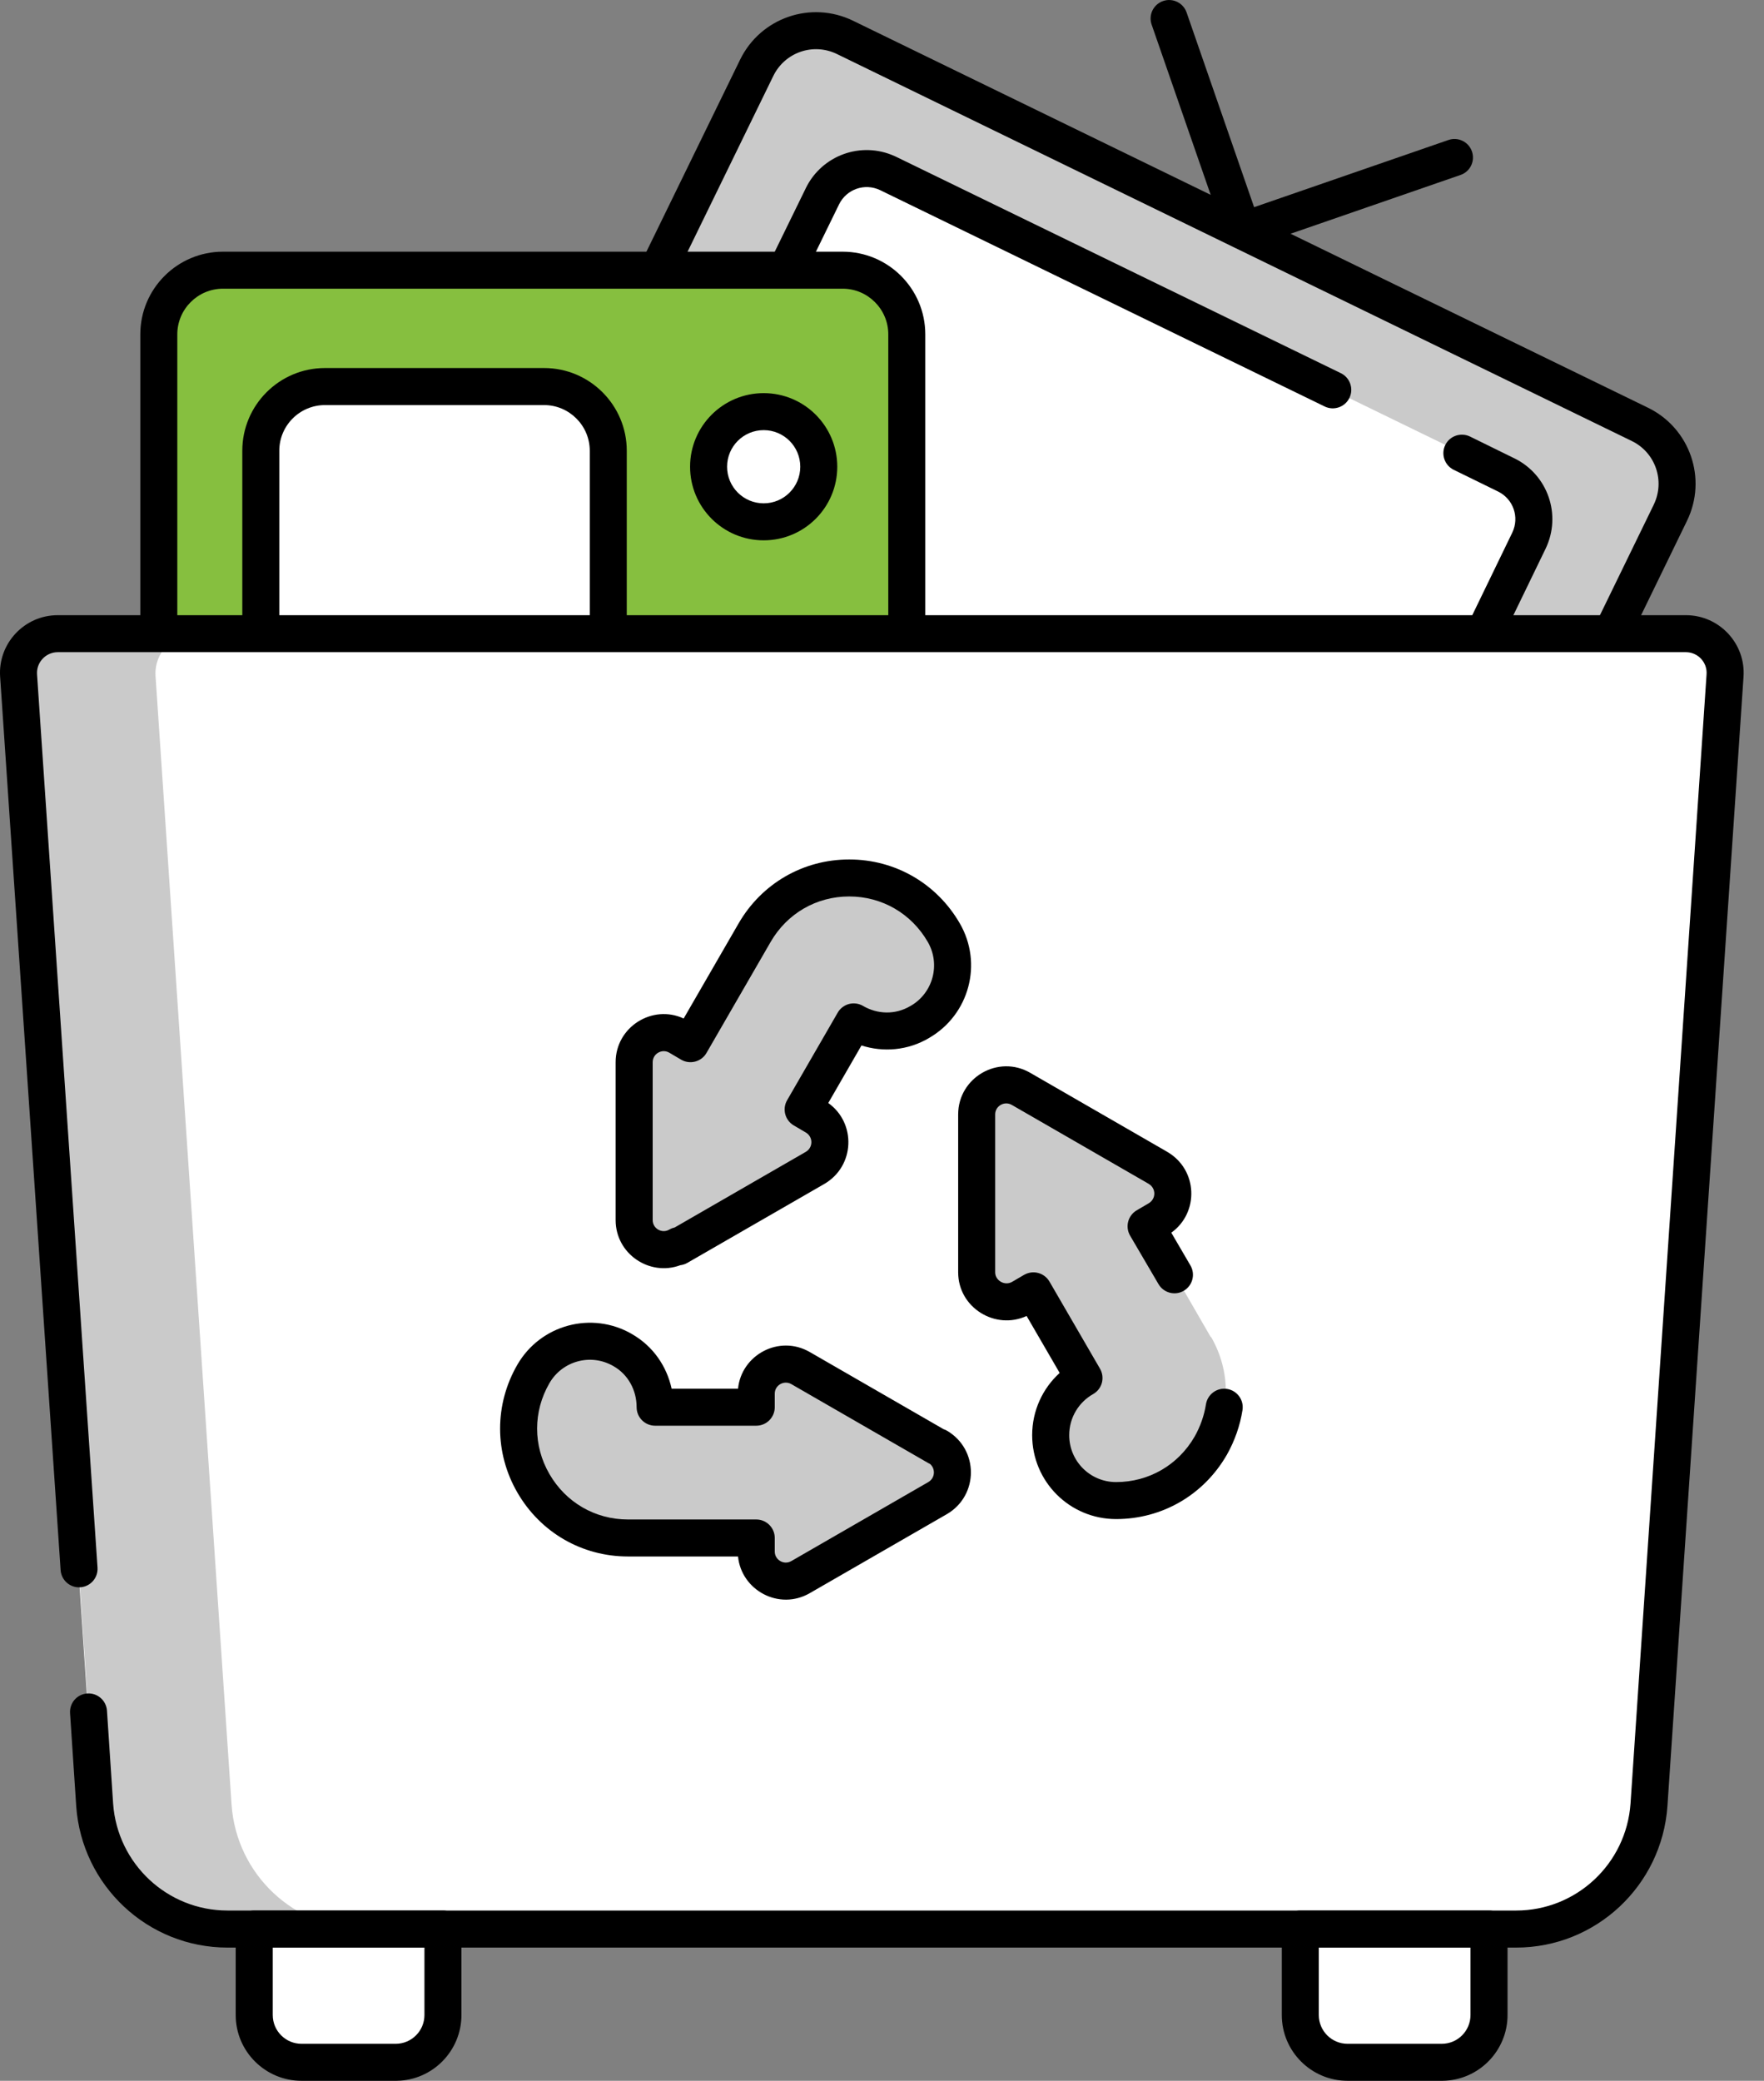
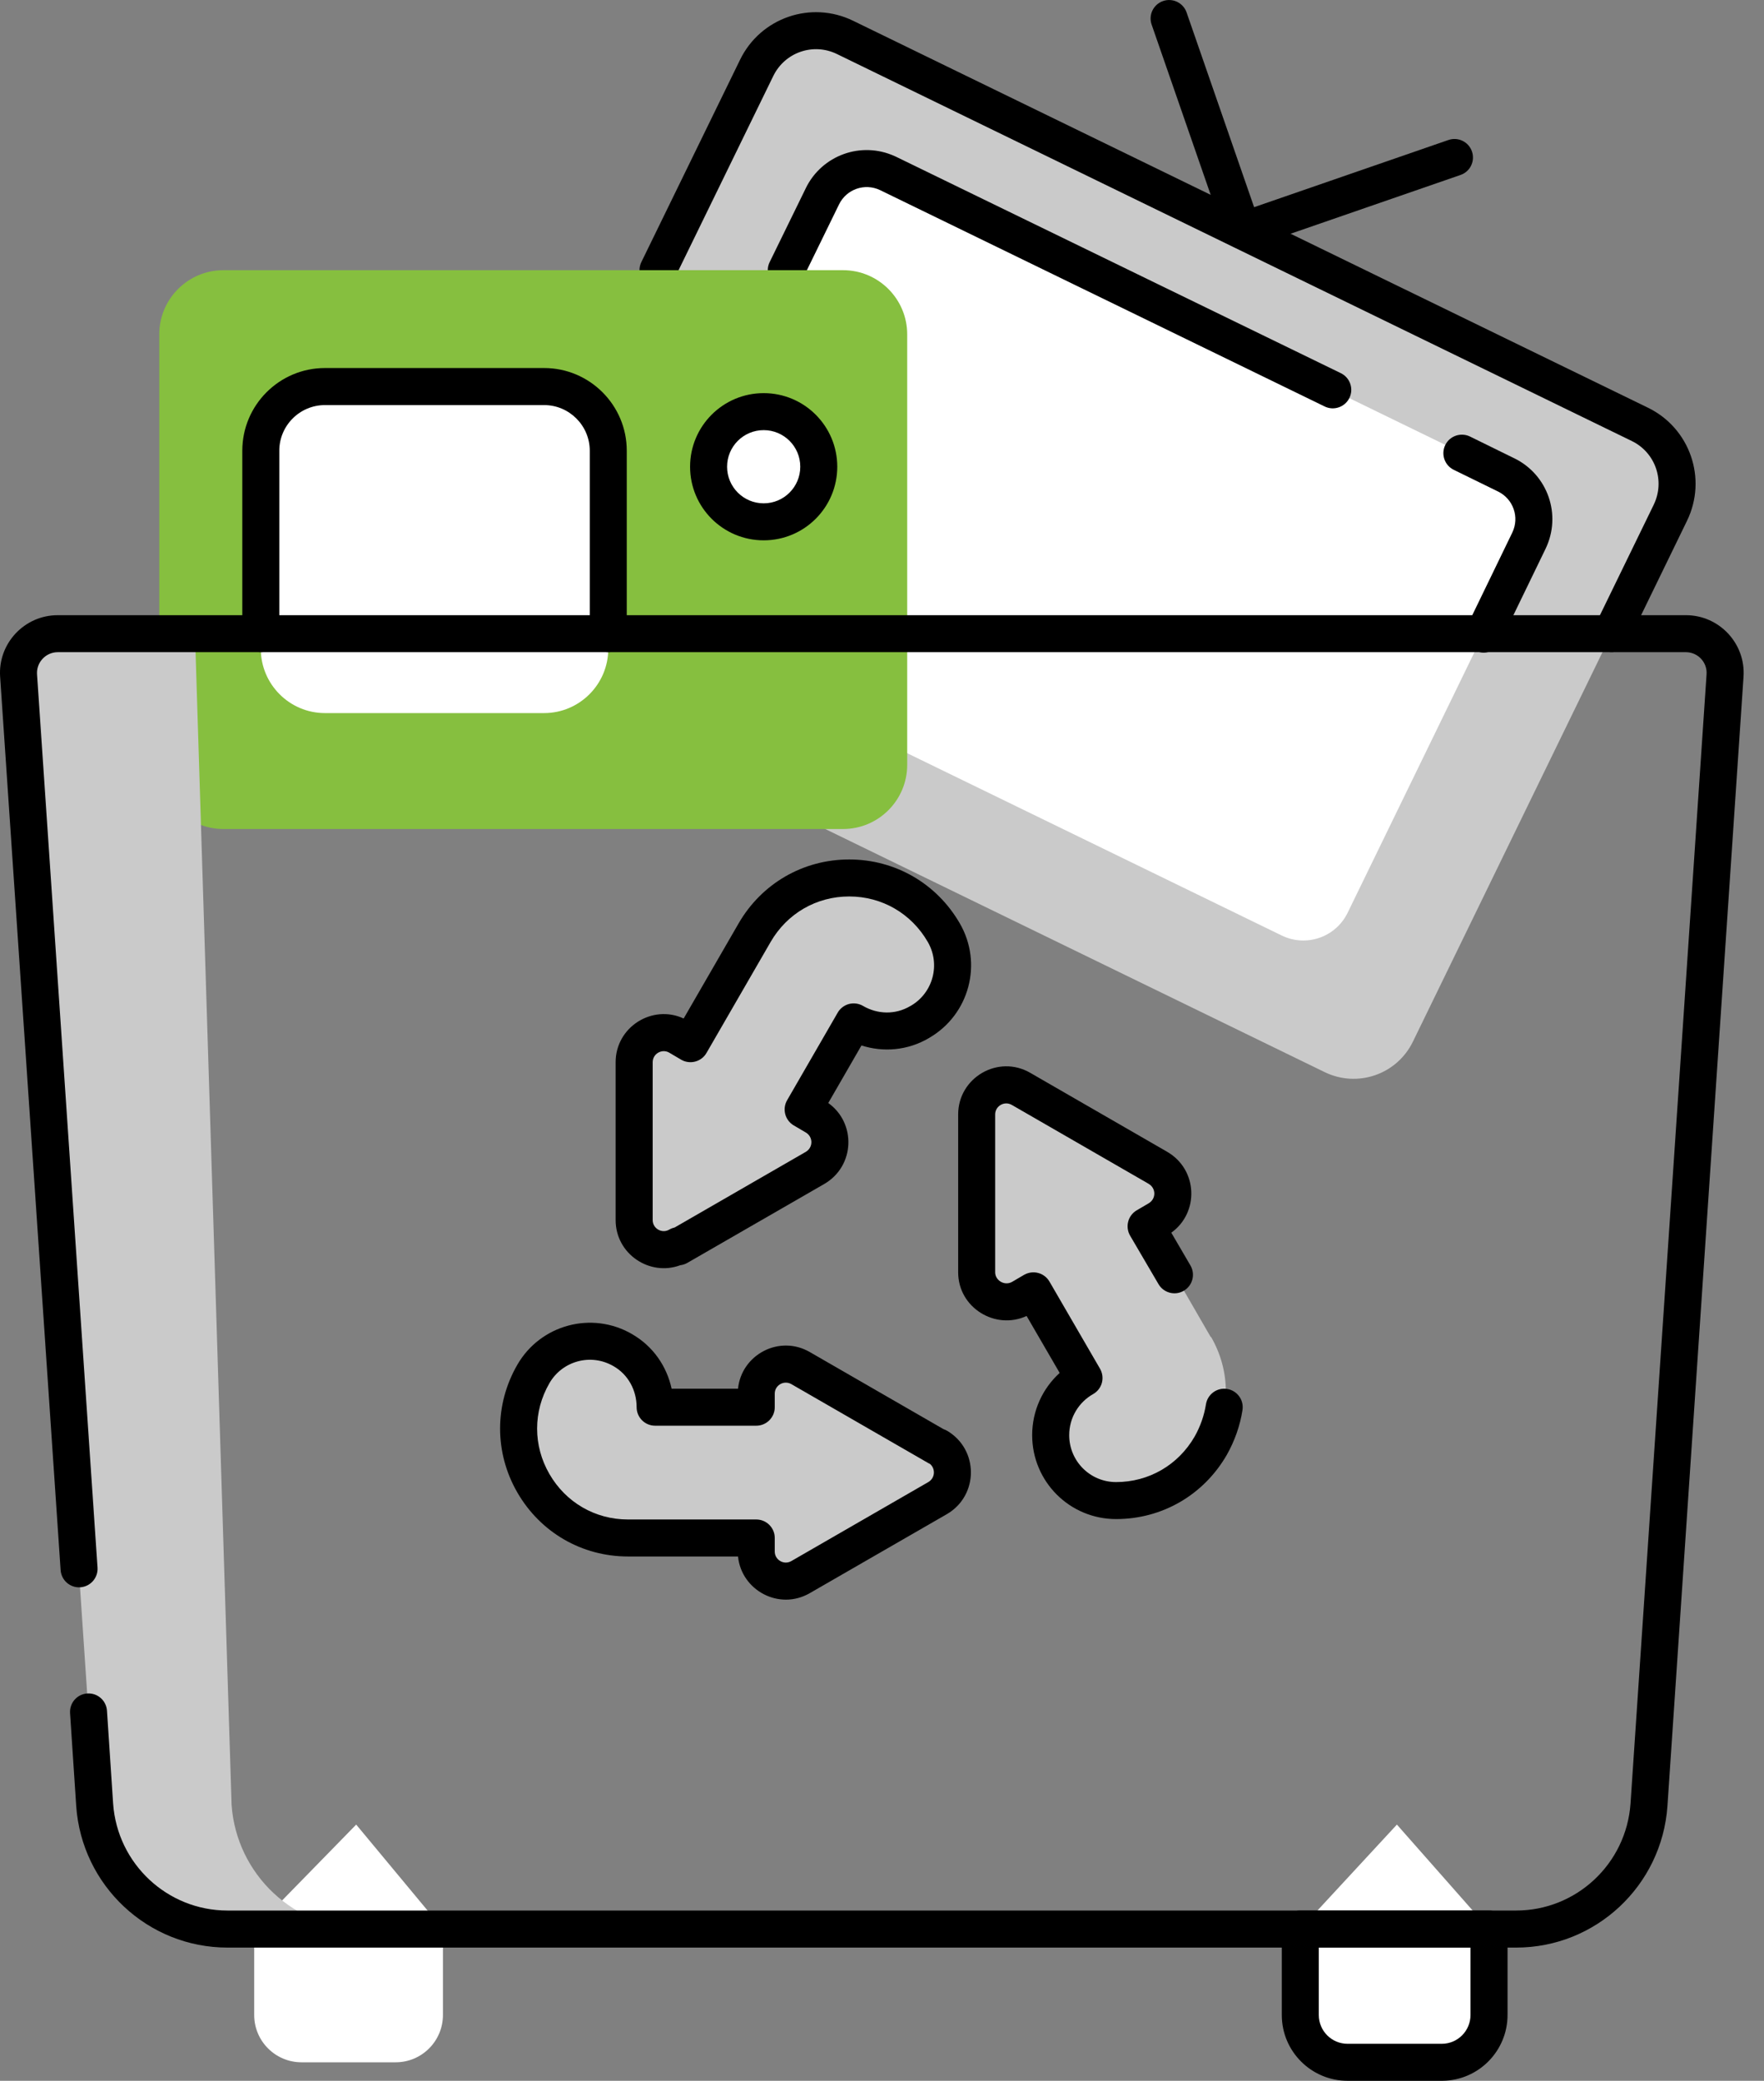
<svg xmlns="http://www.w3.org/2000/svg" width="39" height="46" viewBox="0 0 39 46" fill="none">
  <rect x="0" y="0" width="39" height="46" fill="#808080" stroke="none" />
  <path d="M18.684 0.827L36.257 9.382C36.984 9.736 37.284 10.609 36.929 11.336L31.238 23.027C30.884 23.755 30.011 24.055 29.284 23.7L11.711 15.146C10.984 14.791 10.684 13.918 11.039 13.191L16.729 1.5C17.084 0.773 17.957 0.473 18.684 0.827Z" fill="#CACACA" />
  <path d="M16.362 1.321C16.815 0.39 17.933 0.006 18.863 0.46L36.436 9.014L36.436 9.014C37.366 9.468 37.75 10.585 37.297 11.515L37.297 11.515L35.997 14.188C35.898 14.391 35.654 14.476 35.45 14.377C35.247 14.278 35.163 14.033 35.261 13.83L36.562 11.158L36.562 11.157C36.817 10.633 36.601 10.005 36.078 9.75L18.505 1.195L18.505 1.195C17.98 0.939 17.353 1.155 17.097 1.679V1.679L14.915 6.152C14.816 6.355 14.571 6.44 14.368 6.34C14.165 6.241 14.081 5.996 14.18 5.793L16.362 1.321Z" fill="black" />
  <path d="M19.63 3.836L33.302 10.491C33.839 10.755 34.066 11.4 33.802 11.945L29.793 20.182C29.529 20.718 28.884 20.945 28.339 20.682L14.666 14.027C14.13 13.764 13.902 13.118 14.166 12.573L18.175 4.336C18.439 3.8 19.084 3.573 19.63 3.836Z" fill="white" />
  <path d="M31.953 9.838C32.053 9.635 32.298 9.552 32.501 9.651L33.482 10.133L33.483 10.133C34.22 10.495 34.532 11.384 34.17 12.133L34.17 12.133L33.17 14.197C33.072 14.4 32.827 14.485 32.624 14.386C32.42 14.288 32.336 14.043 32.434 13.84L33.434 11.776C33.599 11.434 33.457 11.032 33.122 10.867L32.14 10.386C31.937 10.286 31.854 10.041 31.953 9.838Z" fill="black" />
  <path d="M17.817 4.156C18.174 3.43 19.04 3.116 19.781 3.452L19.817 3.468L19.818 3.469L29.645 8.25C29.848 8.349 29.933 8.594 29.834 8.797C29.735 9 29.49 9.085 29.287 8.986L19.46 4.204C19.118 4.04 18.716 4.182 18.551 4.517L17.752 6.152C17.652 6.355 17.407 6.439 17.204 6.34C17.001 6.241 16.917 5.996 17.017 5.793L17.817 4.157L17.817 4.156Z" fill="black" />
  <path d="M25.714 0.023C25.927 -0.051 26.16 0.062 26.234 0.275L27.727 4.58L32.023 3.095C32.237 3.021 32.47 3.135 32.543 3.348C32.617 3.562 32.504 3.795 32.29 3.868L27.609 5.487C27.395 5.56 27.162 5.447 27.088 5.234L25.461 0.543C25.387 0.33 25.5 0.097 25.714 0.023Z" fill="black" />
  <path d="M18.639 18.327H4.939C4.157 18.327 3.521 17.691 3.521 16.909V7.391C3.521 6.609 4.157 5.973 4.939 5.973H18.639C19.421 5.973 20.057 6.609 20.057 7.391V16.909C20.057 17.691 19.421 18.327 18.639 18.327Z" fill="#86BF3F" />
-   <path d="M19.639 14.009V7.391C19.639 6.835 19.185 6.382 18.63 6.382H4.93C4.374 6.382 3.92 6.835 3.92 7.391V14.009C3.92 14.235 3.737 14.418 3.511 14.418C3.285 14.418 3.102 14.235 3.102 14.009V7.391C3.102 6.383 3.922 5.564 4.93 5.564H18.63C19.637 5.564 20.457 6.383 20.457 7.391V14.009C20.457 14.235 20.274 14.418 20.048 14.418C19.822 14.418 19.639 14.235 19.639 14.009Z" fill="black" />
  <path d="M12.03 15.764H7.184C6.402 15.764 5.766 15.127 5.766 14.345V9.964C5.766 9.182 6.402 8.545 7.184 8.545H12.03C12.811 8.545 13.448 9.182 13.448 9.964V14.345C13.448 15.127 12.811 15.764 12.03 15.764Z" fill="white" />
  <path d="M13.039 14.009V9.964C13.039 9.408 12.585 8.955 12.03 8.955H7.184C6.628 8.955 6.175 9.408 6.175 9.964V14.009C6.175 14.235 5.992 14.418 5.766 14.418C5.54 14.418 5.357 14.235 5.357 14.009V9.964C5.357 8.956 6.176 8.136 7.184 8.136H12.03C13.037 8.136 13.857 8.956 13.857 9.964V14.009C13.857 14.235 13.674 14.418 13.448 14.418C13.222 14.418 13.039 14.235 13.039 14.009Z" fill="black" />
  <path d="M8.757 45.591H6.666C6.093 45.591 5.62 45.127 5.62 44.545V42.645L7.875 40.336L9.793 42.645V44.545C9.793 45.118 9.329 45.591 8.748 45.591H8.757Z" fill="white" />
  <path d="M31.884 45.591H29.793C29.22 45.591 28.748 45.127 28.748 44.545V42.645L30.884 40.336L32.92 42.645V44.545C32.92 45.118 32.457 45.591 31.875 45.591H31.884Z" fill="white" />
-   <path d="M37.275 14.009H1.275C0.775 14.009 0.375 14.436 0.402 14.936L2.084 39.9C2.184 41.445 3.475 42.645 5.02 42.645H33.511C35.057 42.645 36.348 41.445 36.448 39.9L38.129 14.936C38.166 14.436 37.766 14.009 37.257 14.009H37.275Z" fill="white" />
-   <path d="M8.066 42.645H5.029C3.484 42.645 2.193 41.445 2.093 39.9L0.411 14.936C0.375 14.436 0.775 14.009 1.275 14.009H4.311C3.811 14.009 3.411 14.436 3.438 14.936L5.12 39.9C5.229 41.445 6.511 42.645 8.057 42.645H8.066Z" fill="#CACACA" />
+   <path d="M8.066 42.645H5.029C3.484 42.645 2.193 41.445 2.093 39.9L0.411 14.936C0.375 14.436 0.775 14.009 1.275 14.009H4.311L5.12 39.9C5.229 41.445 6.511 42.645 8.057 42.645H8.066Z" fill="#CACACA" />
  <path d="M37.275 13.6C38.011 13.6 38.6 14.228 38.547 14.966L38.547 14.966L36.865 39.928C36.865 39.928 36.865 39.928 36.865 39.929C36.741 41.687 35.282 43.055 33.52 43.055H5.03C3.268 43.055 1.809 41.687 1.685 39.929C1.685 39.928 1.685 39.928 1.685 39.927L1.549 37.873C1.534 37.647 1.704 37.452 1.93 37.437C2.155 37.422 2.35 37.593 2.365 37.818L2.501 39.873C2.596 41.205 3.701 42.236 5.03 42.236H33.52C34.85 42.236 35.955 41.204 36.049 39.871L37.73 14.909C37.73 14.908 37.73 14.908 37.73 14.907C37.75 14.645 37.539 14.418 37.275 14.418H1.275C1.02 14.418 0.814 14.631 0.818 14.882L0.819 14.907L0.819 14.909L2.156 34.654C2.171 34.88 2.001 35.075 1.775 35.09C1.55 35.105 1.355 34.935 1.34 34.709L0.003 14.964L0.003 14.964C-0.049 14.227 0.539 13.6 1.275 13.6H37.275Z" fill="black" />
-   <path d="M9.384 43.054H6.03V44.545C6.03 44.899 6.317 45.182 6.666 45.182H8.748C9.101 45.182 9.384 44.895 9.384 44.545V43.054ZM10.202 44.545C10.202 45.335 9.569 45.989 8.768 46L8.757 46H6.666C5.87 46 5.211 45.355 5.211 44.545V42.645C5.211 42.419 5.395 42.236 5.621 42.236H9.793C10.019 42.236 10.202 42.419 10.202 42.645V44.545Z" fill="black" />
  <path d="M32.511 43.054H29.157V44.545C29.157 44.899 29.444 45.182 29.793 45.182H31.875C32.229 45.182 32.511 44.895 32.511 44.545V43.054ZM33.33 44.545C33.33 45.335 32.696 45.989 31.895 46L31.884 46H29.793C28.997 46 28.339 45.355 28.339 44.545V42.645C28.339 42.419 28.522 42.236 28.748 42.236H32.92C33.146 42.236 33.33 42.419 33.33 42.645V44.545Z" fill="black" />
  <path d="M20.729 31.991L17.702 30.245C17.266 29.991 16.72 30.309 16.72 30.809V31.109H14.484C14.484 30.6 14.229 30.109 13.766 29.846C13.075 29.445 12.193 29.682 11.793 30.373C11.357 31.127 11.357 32.036 11.793 32.791C12.229 33.545 13.011 34 13.884 34H16.72V34.3C16.72 34.8 17.266 35.118 17.702 34.864L20.729 33.118C21.166 32.864 21.166 32.236 20.729 31.982V31.991Z" fill="#CACACA" />
  <path d="M26.766 29.555L25.348 27.1L25.611 26.945C26.048 26.691 26.048 26.064 25.611 25.809L22.584 24.064C22.148 23.809 21.602 24.127 21.602 24.636V28.127C21.602 28.627 22.157 28.945 22.593 28.691L22.857 28.536L23.975 30.473C23.539 30.718 23.239 31.191 23.239 31.736C23.239 32.536 23.884 33.182 24.684 33.182C25.557 33.182 26.339 32.727 26.775 31.973C27.211 31.218 27.211 30.309 26.775 29.555H26.766Z" fill="#CACACA" />
  <path d="M14.993 27.564L18.02 25.818C18.457 25.564 18.457 24.936 18.02 24.682L17.757 24.527L18.875 22.591C19.311 22.846 19.866 22.873 20.338 22.591C21.029 22.191 21.266 21.309 20.866 20.618C20.429 19.864 19.648 19.409 18.775 19.409C17.902 19.409 17.12 19.864 16.684 20.618L15.266 23.073L15.002 22.918C14.566 22.664 14.02 22.982 14.02 23.482V26.973C14.02 27.473 14.566 27.791 15.002 27.536L14.993 27.564Z" fill="#CACACA" />
  <path d="M11.439 30.168C11.952 29.282 13.084 28.978 13.971 29.491L13.971 29.492C14.443 29.761 14.742 30.209 14.849 30.7H16.317C16.391 29.951 17.228 29.497 17.906 29.891H17.906L20.86 31.594C20.886 31.603 20.911 31.614 20.936 31.628C21.642 32.041 21.642 33.059 20.936 33.472C20.935 33.472 20.934 33.472 20.934 33.473L17.906 35.218L17.906 35.218C17.228 35.612 16.391 35.158 16.317 34.409H13.884C12.864 34.409 11.948 33.876 11.439 32.996C10.929 32.115 10.929 31.049 11.439 30.168L11.439 30.168ZM13.561 30.2C13.066 29.913 12.434 30.082 12.147 30.578C11.784 31.206 11.784 31.958 12.147 32.586C12.511 33.215 13.158 33.591 13.884 33.591H16.72C16.946 33.591 17.129 33.774 17.129 34V34.3C17.129 34.487 17.334 34.605 17.496 34.51L17.498 34.509L20.524 32.764C20.674 32.676 20.687 32.474 20.564 32.365C20.551 32.359 20.538 32.353 20.525 32.345L17.498 30.6C17.497 30.6 17.497 30.599 17.496 30.599C17.334 30.505 17.129 30.622 17.129 30.809V31.109C17.129 31.335 16.946 31.518 16.72 31.518H14.484C14.258 31.518 14.075 31.335 14.075 31.109C14.075 30.734 13.888 30.386 13.563 30.201C13.563 30.201 13.562 30.2 13.561 30.2Z" fill="black" />
  <path d="M26.662 31.046C26.697 30.823 26.906 30.67 27.129 30.705C27.352 30.74 27.505 30.949 27.47 31.172C27.417 31.512 27.3 31.85 27.122 32.165C27.121 32.166 27.121 32.167 27.12 32.168C26.611 33.048 25.695 33.582 24.675 33.582C23.649 33.582 22.82 32.753 22.82 31.727C22.82 31.18 23.056 30.689 23.428 30.351L22.697 29.092C22.008 29.411 21.184 28.911 21.184 28.127V24.636C21.184 23.823 22.07 23.304 22.781 23.719L22.781 23.719L25.807 25.464C25.807 25.464 25.808 25.464 25.808 25.465C26.485 25.859 26.514 26.809 25.896 27.251L26.319 27.975C26.433 28.17 26.367 28.421 26.172 28.535C25.977 28.649 25.727 28.583 25.613 28.388L24.985 27.316C24.872 27.121 24.937 26.87 25.132 26.756L25.395 26.602L25.396 26.601C25.562 26.504 25.562 26.268 25.396 26.172V26.171L22.371 24.427C22.37 24.427 22.369 24.426 22.369 24.426C22.207 24.332 22.002 24.45 22.002 24.636V28.127C22.002 28.308 22.212 28.434 22.378 28.337L22.641 28.183L22.659 28.174C22.749 28.127 22.853 28.115 22.952 28.141C23.057 28.168 23.147 28.237 23.202 28.331L24.32 30.258C24.375 30.353 24.389 30.466 24.361 30.571C24.332 30.677 24.262 30.766 24.166 30.82C23.854 30.996 23.639 31.335 23.639 31.727C23.639 32.301 24.101 32.764 24.675 32.764C25.4 32.764 26.047 32.388 26.411 31.76C26.541 31.53 26.624 31.287 26.662 31.046Z" fill="black" />
  <path d="M18.775 19C19.795 19 20.711 19.533 21.22 20.413C21.733 21.299 21.43 22.428 20.548 22.942L20.548 22.942C20.547 22.943 20.545 22.944 20.544 22.945L20.544 22.945C20.066 23.228 19.524 23.265 19.046 23.112L18.312 24.384C18.932 24.826 18.904 25.776 18.227 26.172C18.226 26.172 18.225 26.172 18.225 26.173L15.197 27.918C15.148 27.947 15.094 27.963 15.04 27.97C14.365 28.222 13.611 27.723 13.611 26.973V23.482C13.611 22.704 14.422 22.195 15.115 22.516L16.33 20.413L16.33 20.413C16.839 19.533 17.755 19 18.775 19ZM14.43 26.973C14.43 27.16 14.635 27.277 14.796 27.183C14.834 27.161 14.873 27.146 14.914 27.137L17.815 25.464C17.98 25.367 17.98 25.132 17.814 25.035L17.814 25.035L17.55 24.88C17.356 24.767 17.29 24.517 17.402 24.323L18.521 22.386L18.531 22.369C18.586 22.284 18.671 22.222 18.77 22.195C18.875 22.168 18.987 22.183 19.081 22.238C19.399 22.423 19.794 22.439 20.129 22.239L20.134 22.237C20.63 21.95 20.798 21.318 20.512 20.823L20.512 20.823C20.148 20.194 19.5 19.818 18.775 19.818C18.049 19.818 17.402 20.194 17.038 20.823L15.62 23.277C15.566 23.372 15.476 23.44 15.37 23.468C15.265 23.496 15.153 23.481 15.059 23.426L14.796 23.271C14.635 23.177 14.43 23.295 14.43 23.482V26.973Z" fill="black" />
  <path d="M16.884 11.537C17.557 11.537 18.102 10.991 18.102 10.318C18.102 9.645 17.557 9.1 16.884 9.1C16.211 9.1 15.666 9.645 15.666 10.318C15.666 10.991 16.211 11.537 16.884 11.537Z" fill="white" />
  <path d="M17.693 10.318C17.693 9.871 17.331 9.509 16.884 9.509C16.437 9.509 16.075 9.871 16.075 10.318C16.075 10.765 16.437 11.127 16.884 11.127C17.331 11.127 17.693 10.765 17.693 10.318ZM18.511 10.318C18.511 11.217 17.783 11.945 16.884 11.945C15.985 11.945 15.257 11.217 15.257 10.318C15.257 9.42 15.985 8.691 16.884 8.691C17.783 8.691 18.511 9.42 18.511 10.318Z" fill="black" />
</svg>